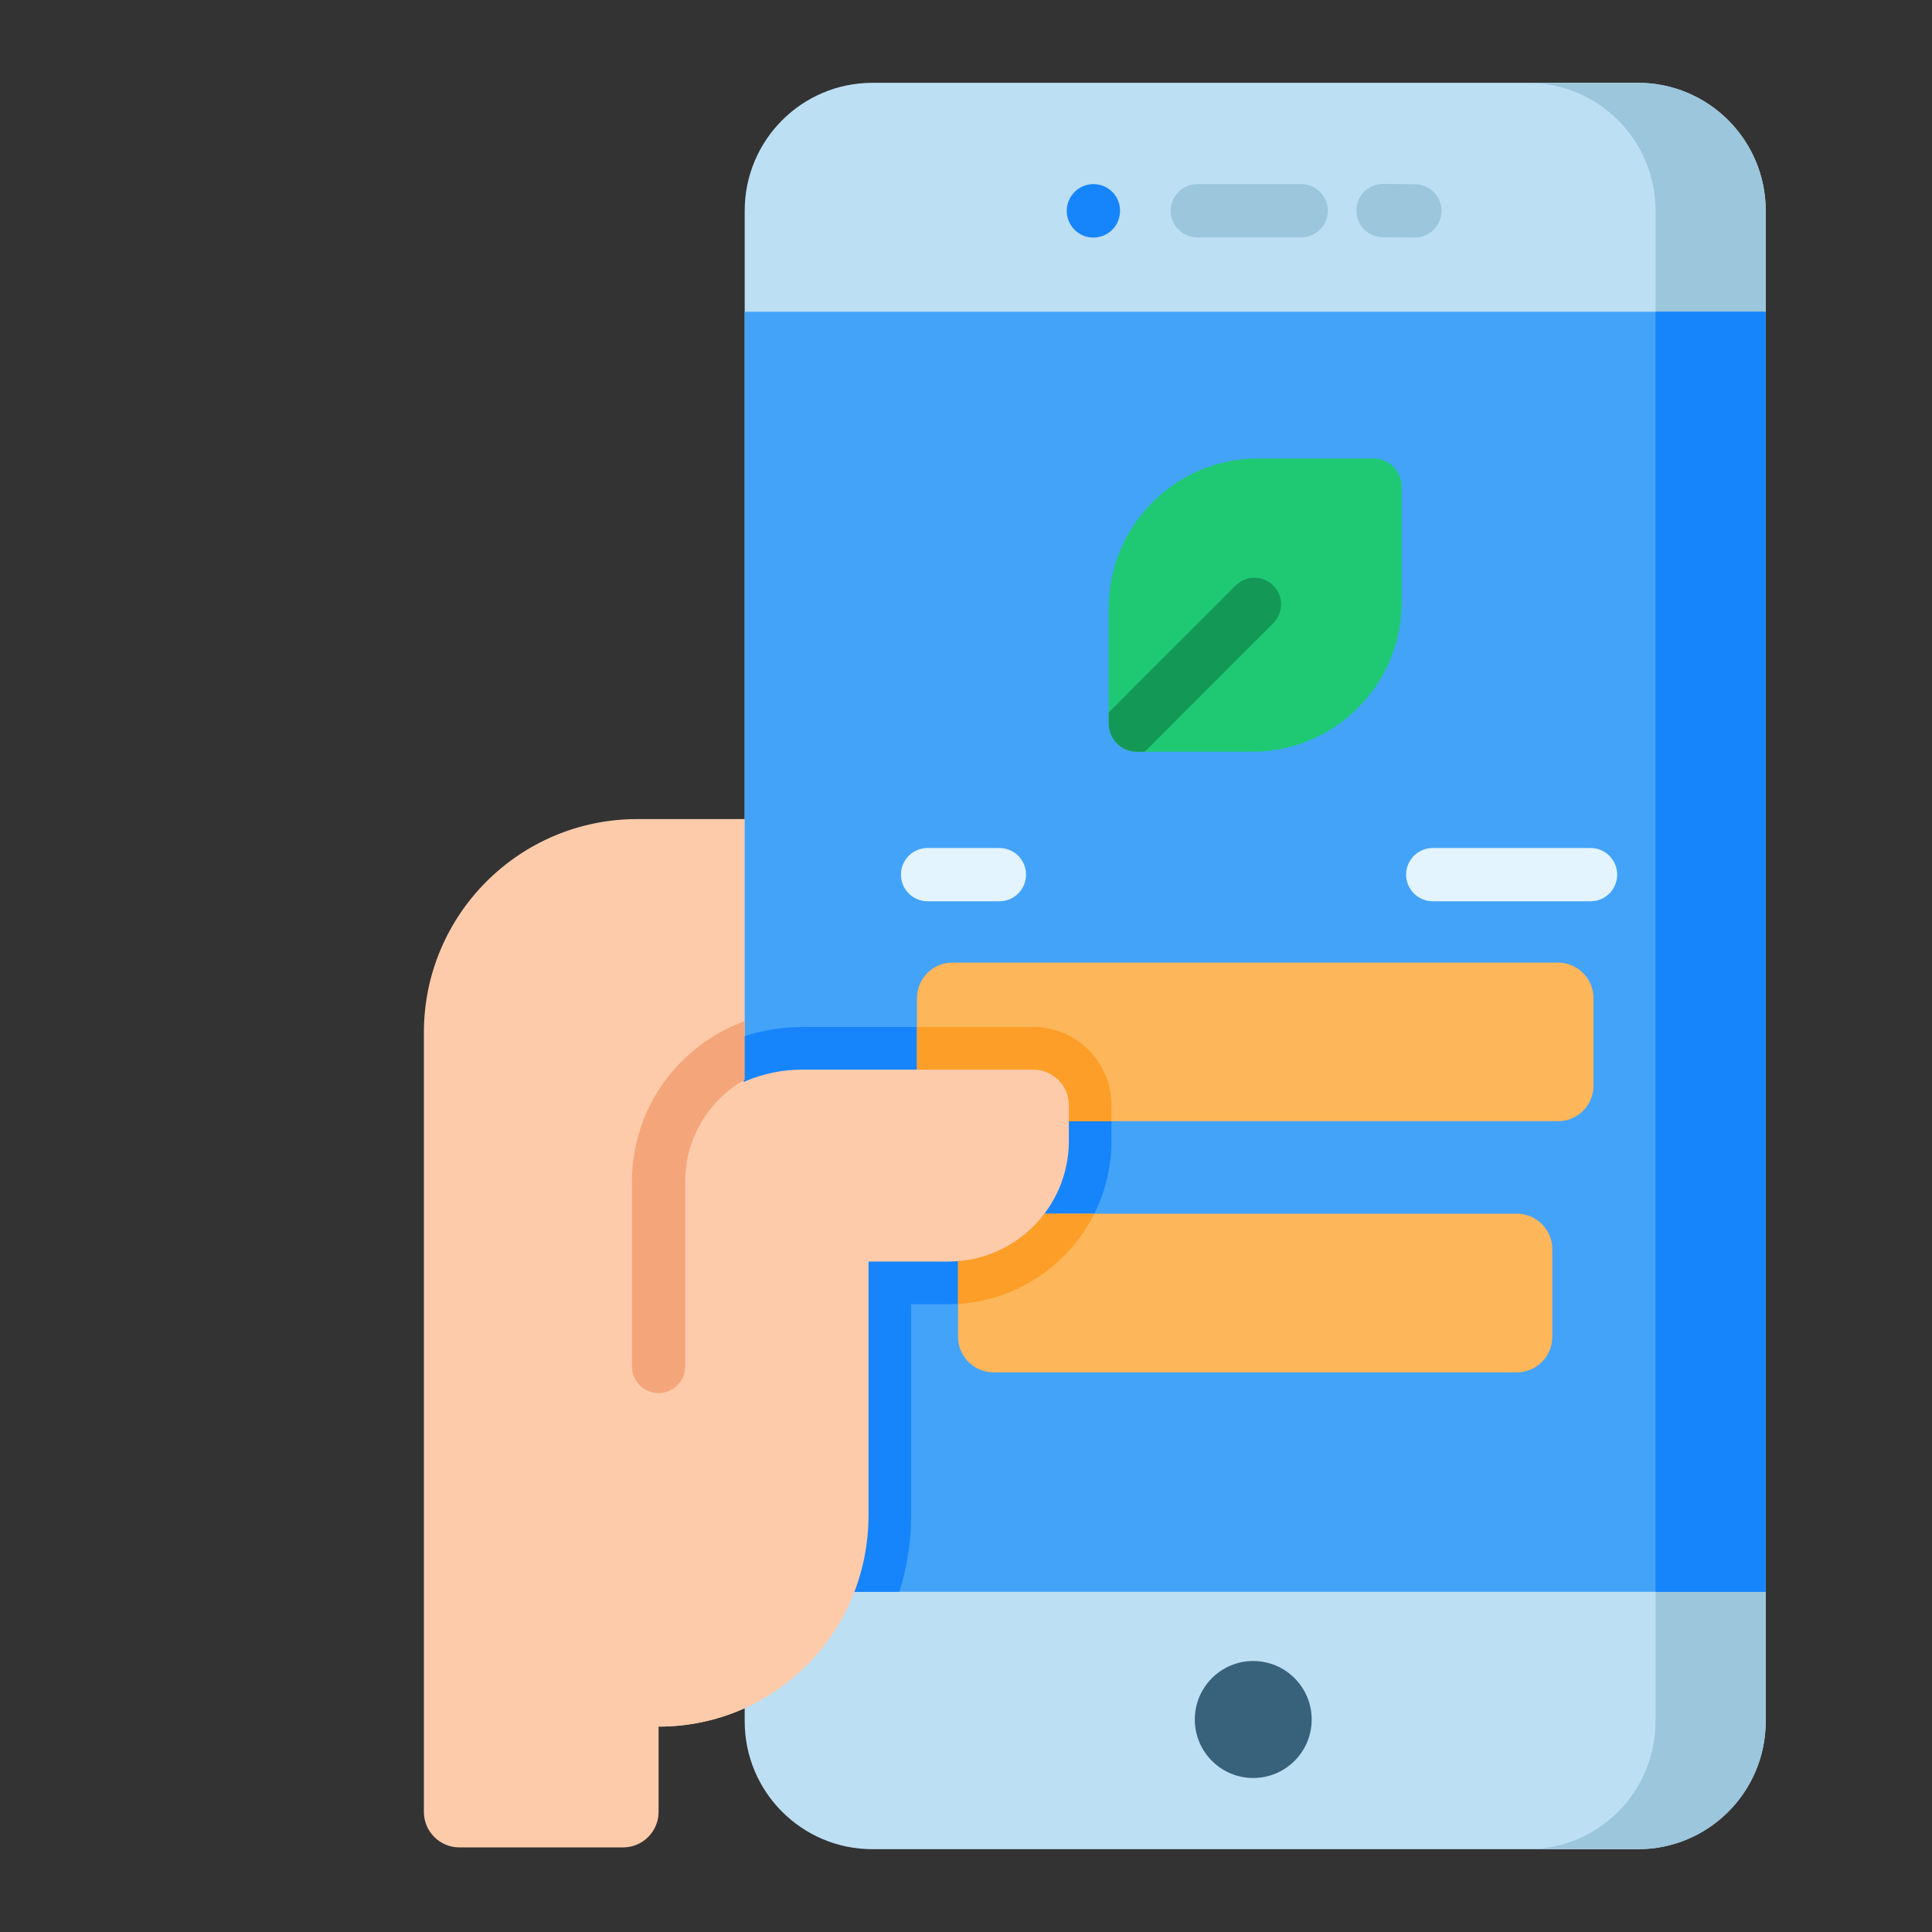
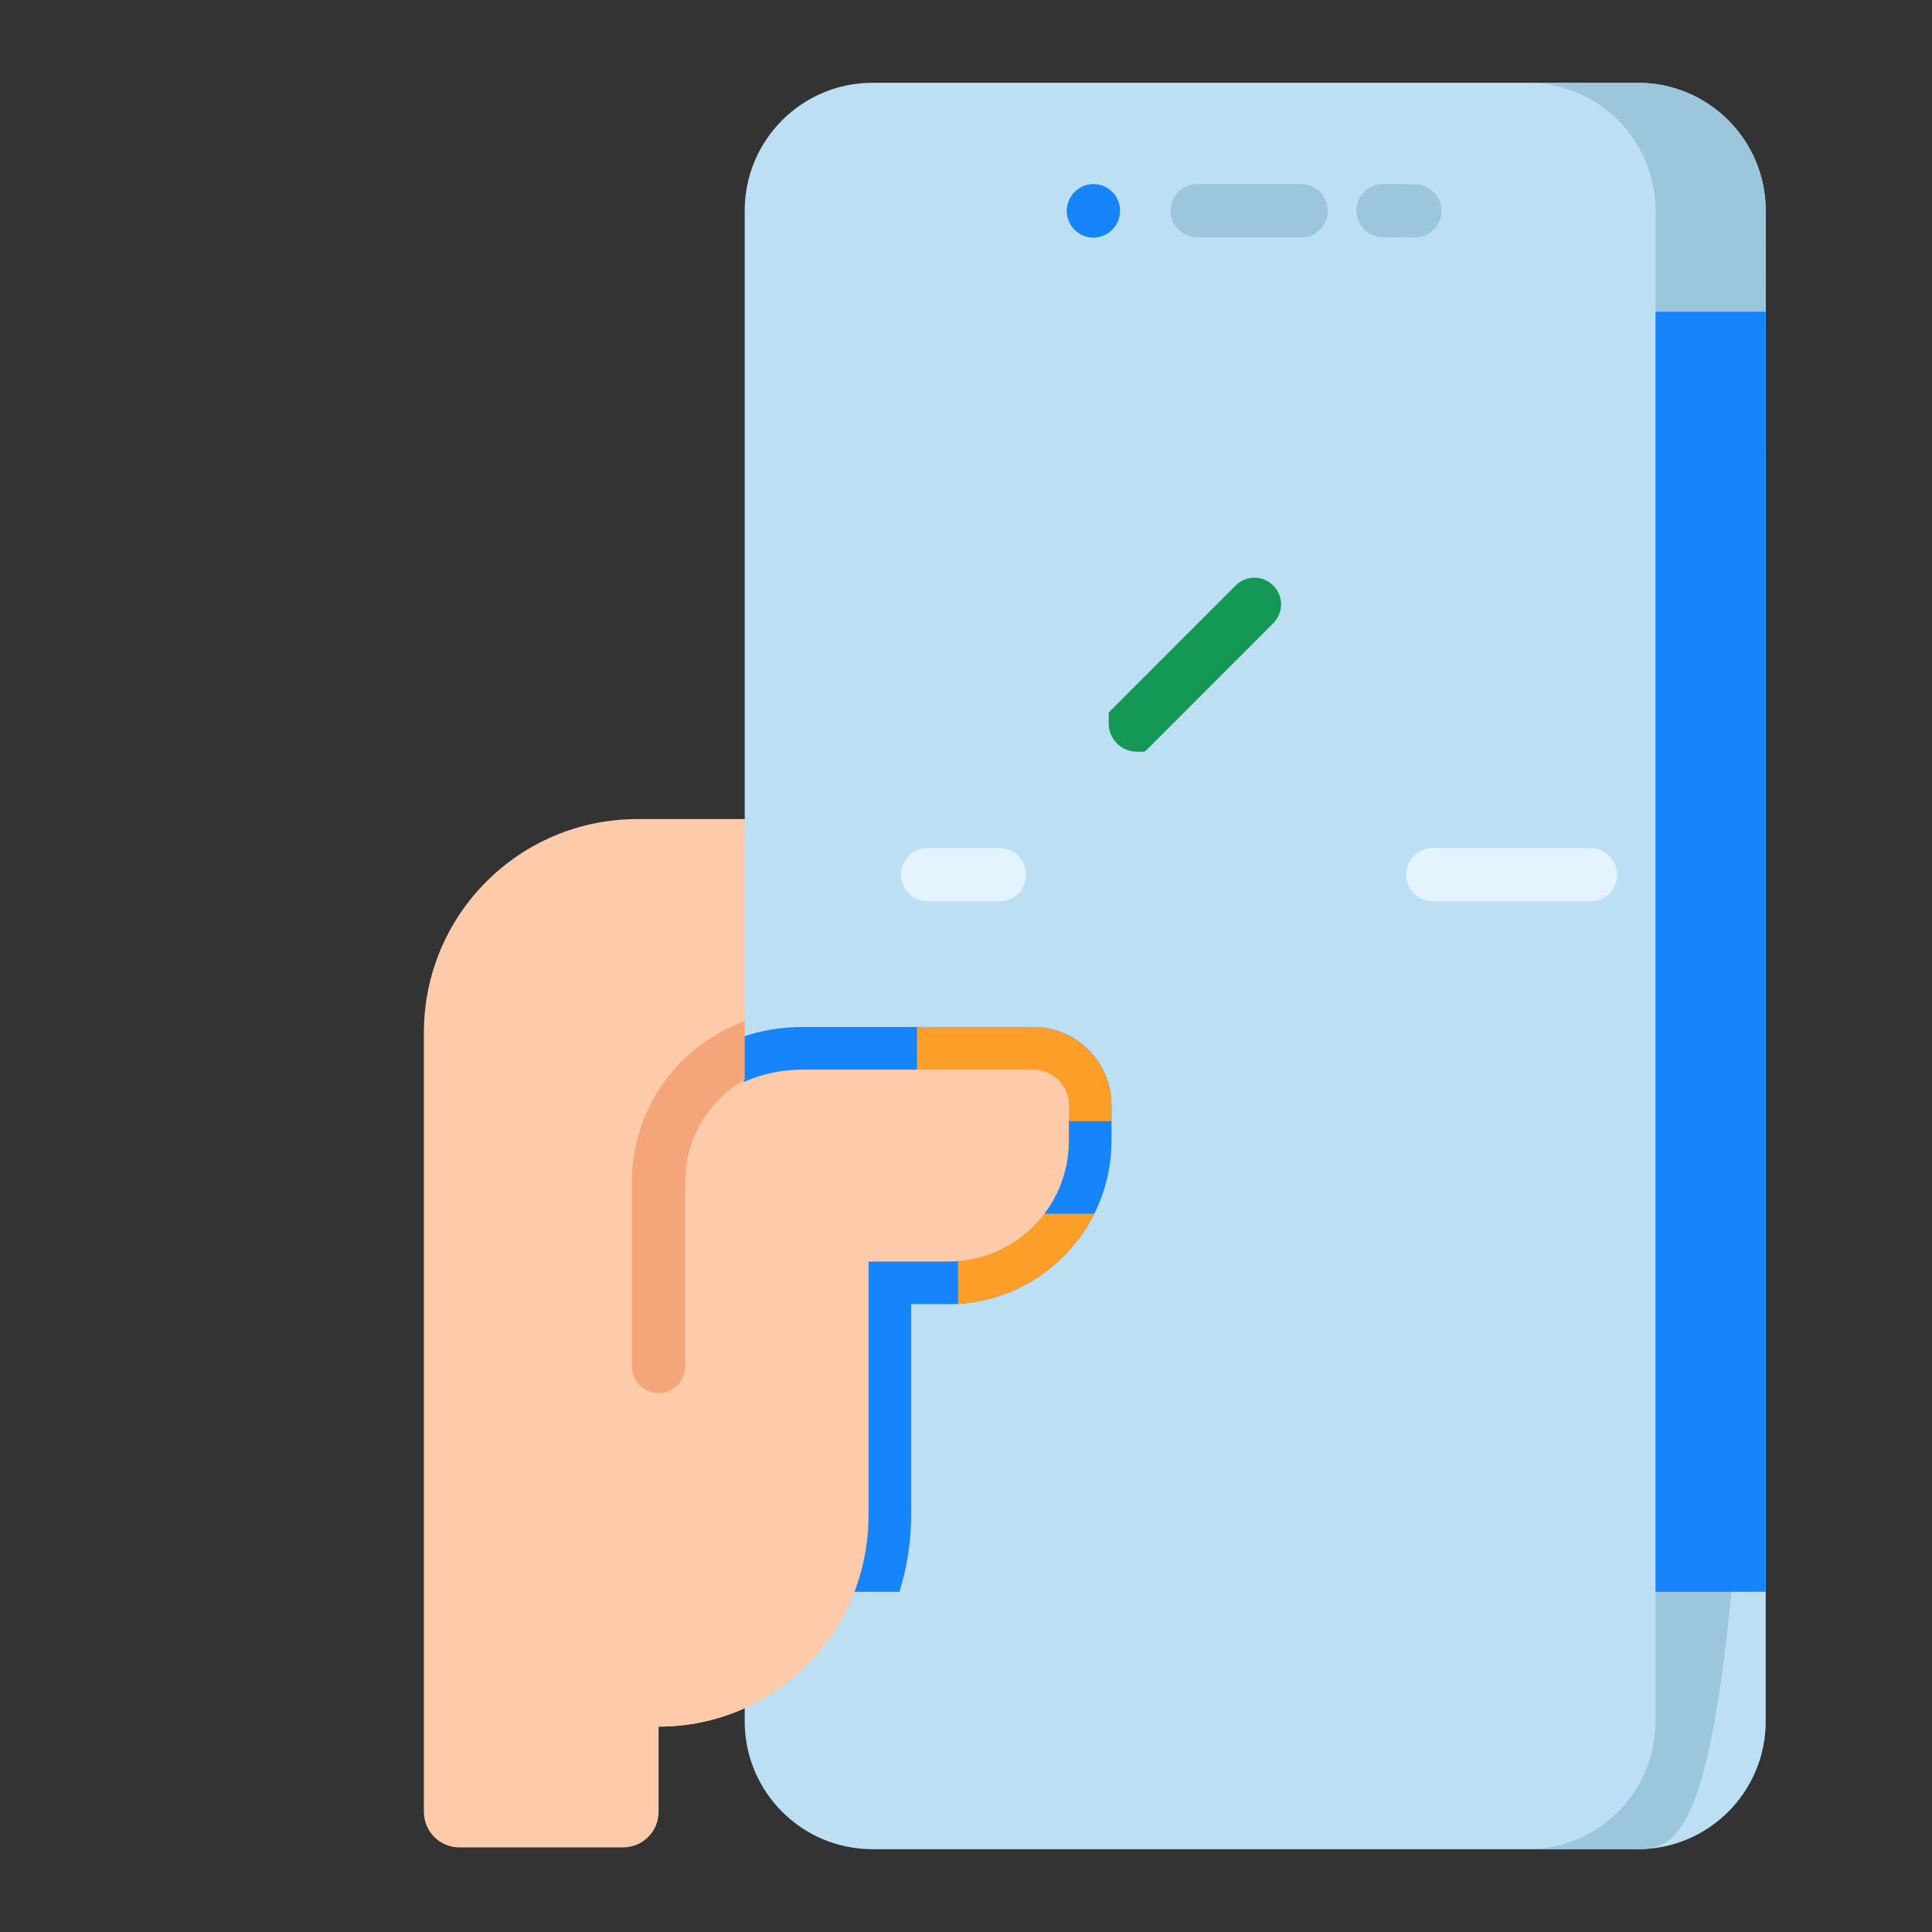
<svg xmlns="http://www.w3.org/2000/svg" width="42" height="42" viewBox="0 0 42 42" fill="none">
  <rect x="0" y="0" width="42" height="42" fill="#333333" stroke="none" />
  <path d="M9.987 40.161H13.545C13.971 40.161 14.317 39.815 14.317 39.389V37.535C16.854 37.535 18.881 35.477 18.881 32.939V17.806H13.854C11.292 17.806 9.215 19.884 9.215 22.447V39.389C9.215 39.815 9.561 40.161 9.987 40.161Z" fill="#FECBAA" />
  <path d="M35.607 40.2H18.967C17.433 40.2 16.189 38.956 16.189 37.421V4.579C16.19 3.044 17.433 1.8 18.967 1.8H35.607C37.141 1.8 38.385 3.044 38.385 4.579V37.421C38.385 38.956 37.141 40.2 35.607 40.2Z" fill="#BDDFF4" />
-   <path d="M38.385 4.579V37.421C38.385 38.956 37.141 40.2 35.607 40.2H33.212C34.747 40.2 35.99 38.956 35.99 37.421V4.579C35.99 3.044 34.747 1.8 33.212 1.8H35.607C37.141 1.8 38.385 3.044 38.385 4.579Z" fill="#9CC6DB" />
-   <path d="M16.19 6.777H38.385V34.605H16.189L16.19 6.777Z" fill="#43A3F9" />
+   <path d="M38.385 4.579C38.385 38.956 37.141 40.2 35.607 40.2H33.212C34.747 40.2 35.99 38.956 35.99 37.421V4.579C35.99 3.044 34.747 1.8 33.212 1.8H35.607C37.141 1.8 38.385 3.044 38.385 4.579Z" fill="#9CC6DB" />
  <path d="M35.99 6.777H38.385V34.605H35.99V6.777ZM24.163 24.026V24.802C24.163 26.759 22.57 28.352 20.613 28.352H19.807V32.939C19.808 33.504 19.721 34.066 19.552 34.605H16.167V22.531C16.576 22.395 17.005 22.326 17.437 22.326H22.464C23.4 22.326 24.163 23.088 24.163 24.026V24.026Z" fill="#1685FB" />
-   <path d="M34.641 21.698V23.602C34.641 24.028 34.295 24.374 33.869 24.374H20.706C20.279 24.374 19.934 24.028 19.934 23.602V21.698C19.934 21.272 20.279 20.926 20.706 20.926H33.869C34.295 20.926 34.641 21.272 34.641 21.698ZM33.746 27.158V29.061C33.746 29.488 33.401 29.834 32.974 29.834H21.599C21.173 29.834 20.827 29.488 20.827 29.061V27.158C20.827 26.731 21.173 26.385 21.599 26.385H32.974C33.401 26.385 33.746 26.731 33.746 27.158H33.746Z" fill="#FDB659" />
  <path d="M21.599 26.386H23.79C23.236 27.49 22.125 28.267 20.827 28.346V27.158C20.827 26.732 21.173 26.386 21.599 26.386ZM24.162 24.026V24.374H20.706C20.279 24.374 19.934 24.028 19.934 23.602V22.326H22.464C23.4 22.326 24.162 23.088 24.162 24.026Z" fill="#FD9E28" />
-   <path d="M30.472 10.584V13.092C30.472 14.886 29.018 16.342 27.224 16.342H24.717C24.554 16.342 24.397 16.277 24.282 16.162C24.166 16.046 24.102 15.89 24.102 15.726V13.218C24.102 11.423 25.556 9.967 27.35 9.967H29.857C30.197 9.967 30.472 10.243 30.472 10.584Z" fill="#1FC974" />
  <path d="M27.68 13.548L24.951 16.279C24.927 16.303 24.901 16.323 24.875 16.342H24.717C24.554 16.342 24.397 16.277 24.282 16.162C24.166 16.046 24.102 15.89 24.102 15.726V15.492C24.111 15.481 24.121 15.47 24.132 15.459L26.861 12.729C27.087 12.502 27.454 12.502 27.68 12.729C27.906 12.955 27.906 13.322 27.68 13.548V13.548Z" fill="#149856" />
  <path d="M17.437 23.253H22.464C22.89 23.253 23.236 23.599 23.236 24.025V24.801C23.236 26.25 22.062 27.425 20.614 27.425H18.881V32.939C18.881 35.477 16.854 37.535 14.317 37.535V26.374C14.317 24.65 15.714 23.253 17.437 23.253Z" fill="#FECBAA" />
  <path d="M13.738 29.705V25.685C13.738 24.082 14.761 22.714 16.189 22.201V23.471C15.418 23.908 14.896 24.737 14.896 25.685V29.705C14.896 29.781 14.881 29.856 14.852 29.927C14.823 29.997 14.78 30.061 14.726 30.115C14.673 30.169 14.609 30.211 14.538 30.24C14.468 30.27 14.393 30.285 14.317 30.285C14.163 30.284 14.016 30.223 13.907 30.115C13.799 30.006 13.738 29.859 13.738 29.705Z" fill="#F4A67A" />
-   <path d="M28.515 37.381C28.515 38.083 27.946 38.652 27.244 38.652C26.542 38.652 25.974 38.083 25.974 37.381C25.974 36.679 26.542 36.109 27.244 36.109C27.946 36.109 28.515 36.679 28.515 37.381L28.515 37.381Z" fill="#38627C" />
  <path d="M28.287 5.161H26.029C25.875 5.161 25.728 5.099 25.619 4.991C25.51 4.882 25.449 4.735 25.449 4.581C25.449 4.427 25.51 4.28 25.619 4.171C25.728 4.063 25.875 4.002 26.029 4.002H28.287C28.607 4.002 28.866 4.261 28.866 4.581C28.866 4.657 28.851 4.732 28.822 4.803C28.793 4.873 28.75 4.937 28.696 4.991C28.642 5.045 28.579 5.087 28.508 5.116C28.438 5.146 28.363 5.161 28.287 5.161ZM30.758 5.164H30.752L30.057 5.157C29.904 5.155 29.759 5.092 29.652 4.983C29.545 4.874 29.486 4.727 29.487 4.575C29.488 4.422 29.548 4.276 29.656 4.168C29.764 4.06 29.91 3.999 30.063 3.998H30.069L30.764 4.005C30.84 4.006 30.915 4.022 30.985 4.052C31.055 4.082 31.118 4.125 31.172 4.179C31.225 4.234 31.267 4.298 31.295 4.369C31.324 4.439 31.338 4.515 31.337 4.591C31.335 4.743 31.274 4.889 31.165 4.996C31.057 5.104 30.911 5.164 30.758 5.164L30.758 5.164Z" fill="#9CC6DB" />
  <path d="M23.769 5.165C23.616 5.165 23.469 5.104 23.361 4.996C23.252 4.888 23.191 4.741 23.19 4.588C23.189 4.268 23.447 4.004 23.766 4.002C24.087 4.001 24.347 4.255 24.349 4.575V4.582C24.349 4.658 24.334 4.734 24.306 4.804C24.277 4.875 24.235 4.939 24.181 4.993C24.128 5.047 24.064 5.09 23.994 5.119C23.924 5.149 23.849 5.164 23.772 5.164L23.769 5.165Z" fill="#1685FB" />
  <path d="M21.726 19.593H20.165C20.089 19.593 20.013 19.578 19.943 19.549C19.873 19.52 19.809 19.477 19.755 19.424C19.701 19.37 19.659 19.306 19.63 19.236C19.601 19.165 19.586 19.09 19.586 19.014C19.586 18.938 19.601 18.863 19.63 18.792C19.659 18.722 19.701 18.658 19.755 18.604C19.809 18.55 19.873 18.508 19.943 18.479C20.013 18.45 20.089 18.435 20.165 18.435H21.726C21.802 18.435 21.878 18.45 21.948 18.479C22.018 18.508 22.082 18.55 22.136 18.604C22.189 18.658 22.232 18.722 22.261 18.792C22.29 18.863 22.305 18.938 22.305 19.014C22.305 19.09 22.29 19.165 22.261 19.236C22.232 19.306 22.189 19.37 22.136 19.424C22.082 19.477 22.018 19.52 21.948 19.549C21.878 19.578 21.802 19.593 21.726 19.593ZM34.571 19.593H31.147C31.071 19.593 30.996 19.578 30.926 19.549C30.855 19.52 30.791 19.477 30.738 19.424C30.684 19.37 30.641 19.306 30.612 19.235C30.583 19.165 30.568 19.09 30.568 19.014C30.568 18.938 30.583 18.862 30.612 18.792C30.642 18.722 30.684 18.658 30.738 18.604C30.792 18.55 30.855 18.508 30.926 18.479C30.996 18.45 31.071 18.435 31.147 18.435H34.571C34.647 18.434 34.723 18.448 34.794 18.477C34.865 18.506 34.93 18.548 34.984 18.602C35.039 18.656 35.082 18.72 35.111 18.791C35.141 18.861 35.156 18.937 35.156 19.014C35.156 19.091 35.141 19.166 35.111 19.237C35.082 19.308 35.039 19.372 34.984 19.426C34.93 19.48 34.865 19.522 34.794 19.551C34.723 19.58 34.647 19.594 34.571 19.593Z" fill="#E3F4FF" />
</svg>